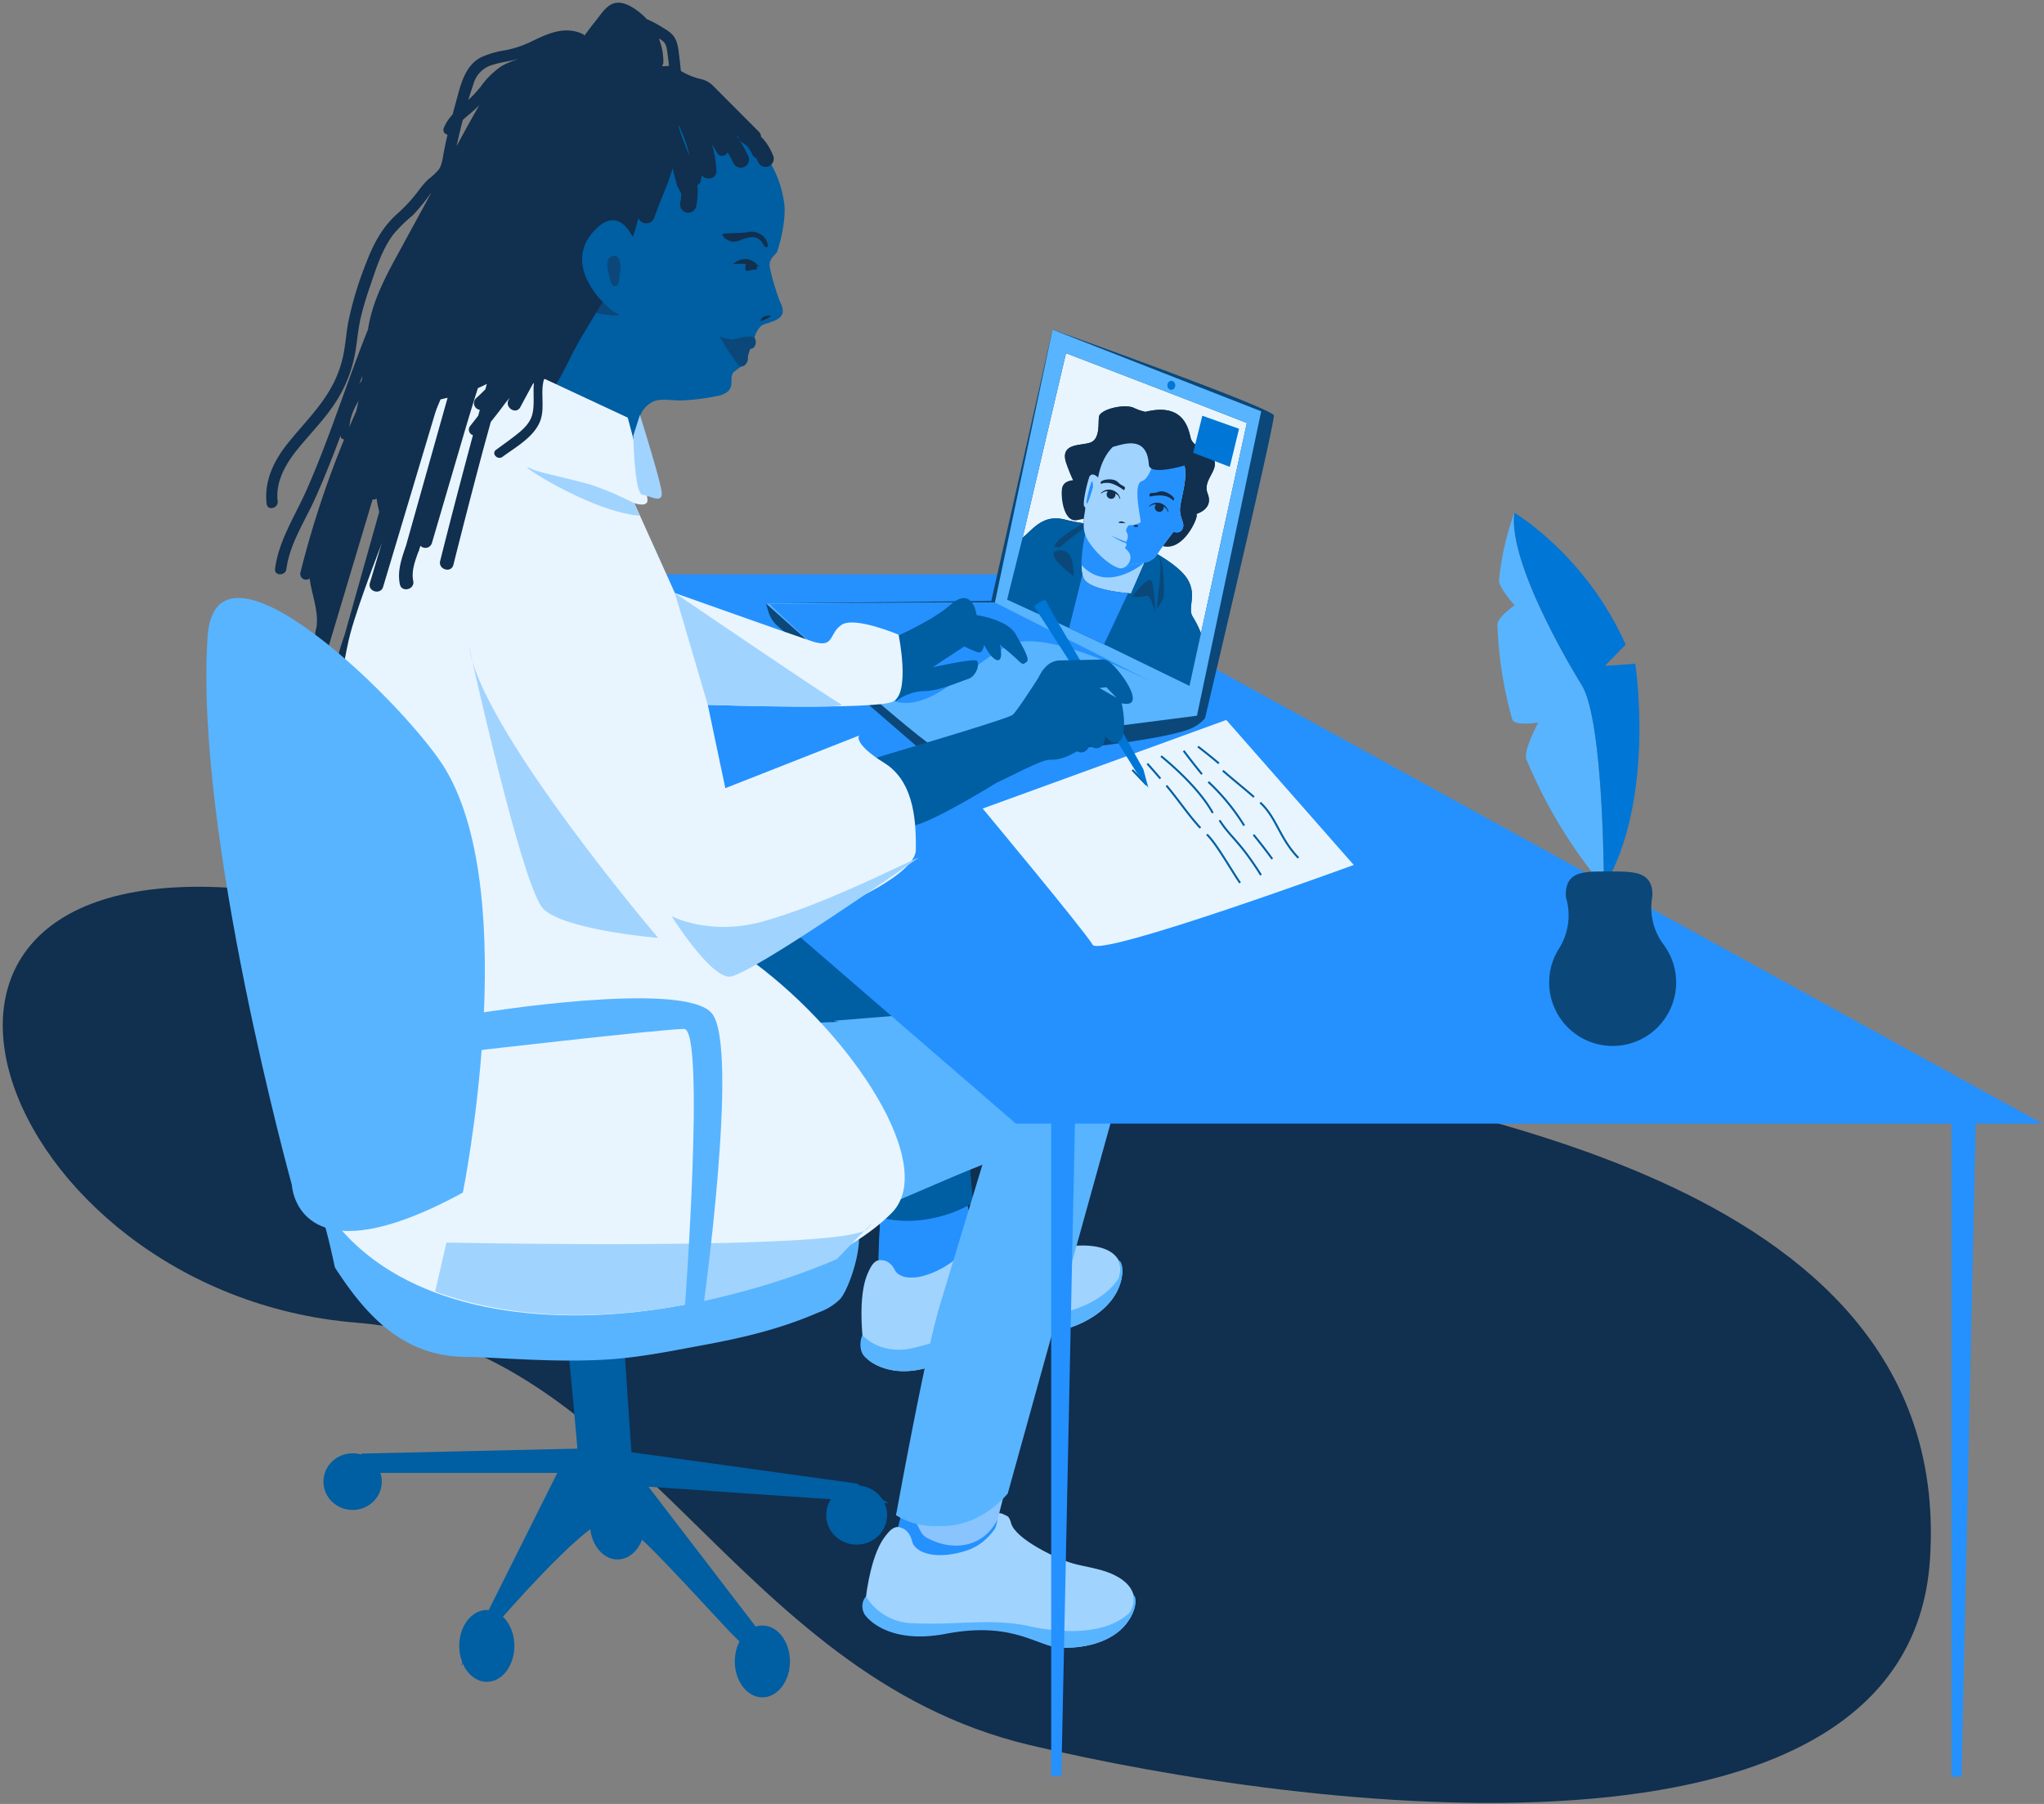
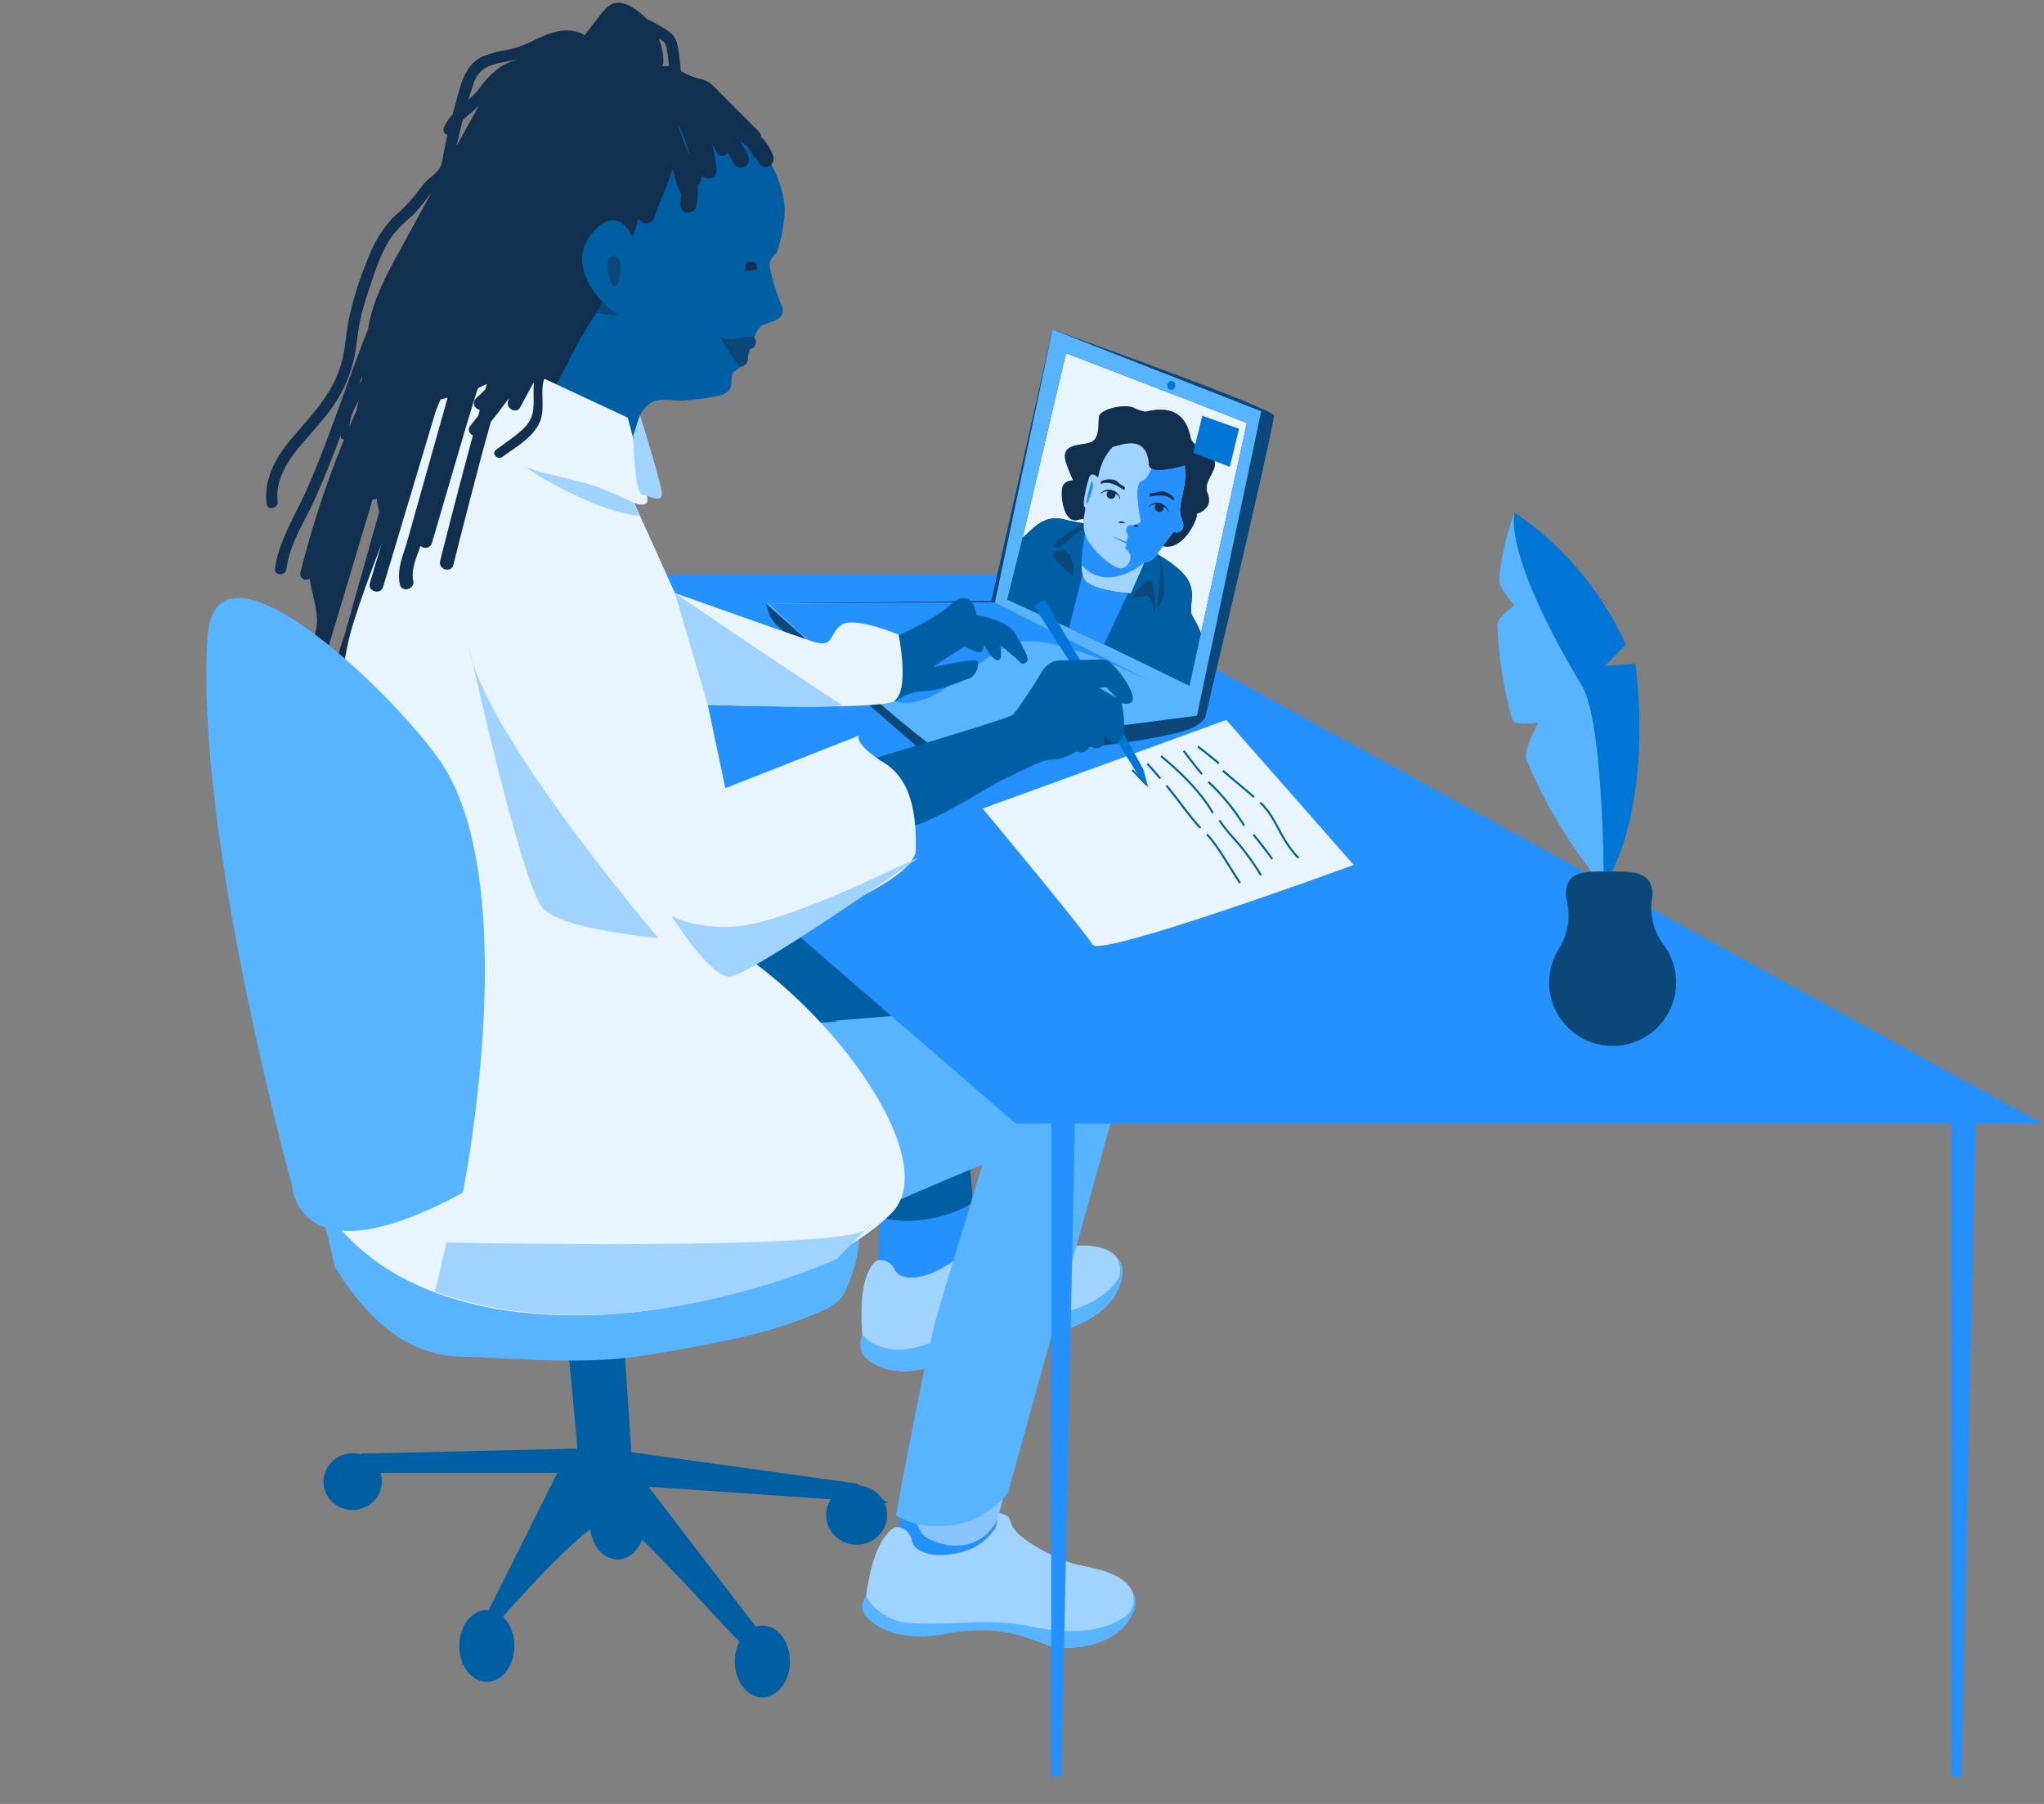
<svg xmlns="http://www.w3.org/2000/svg" viewBox="0 0 546 482">
  <rect x="0" y="0" width="546" height="482" fill="#808080" stroke="none" />
  <defs>
    <path id="a" d="M6.084 72.599S-19.03 26.96 32.788.932c0 0 29.464 58.605-26.704 71.667z" />
  </defs>
  <g fill-rule="evenodd" fill="none">
-     <path fill-rule="nonzero" fill="#112F4E" d="M71.192 238.105c-117.95-14.316-72.481 107.624 24.16 115.311 74.802 5.95 100.056 93.92 179.648 112.828 73.05 17.352 234.498 38.345 240.52-49.303 7.003-101.934-129.713-119.558-178.977-132.14-63.13-16.121-260.67-46.128-265.35-46.696z" />
    <path fill-rule="nonzero" fill="#A1D3FF" d="M232.665 338.877s-4.15 3.81-1.846 22.055a4.06 4.06 0 001.743 2.876c2.854 1.93 9.723 4.888 20.65-.56 14.82-7.387 22.147-7.09 27.737-7.456 5.59-.366 18.49-5.49 18.839-16.206l-.33-1.244c-.596-2.249-2.345-5.046-8.709-5.504-7.066-.509-21.878 3.425-29.539-3.773 0 0-27.25 6.95-28.545 9.812z" />
    <path fill-rule="nonzero" fill="#112F4E" d="M261.622 327.112l.084-1.157a3.542 3.542 0 00-3.716.681c-1.677 1.583-2.633 6.736-2.633 6.736l1.83 4.3 3.62-2.961.815-7.599z" />
    <path fill-rule="nonzero" fill="#2491FF" d="M235.679 313.332l-.908 20.005c.134 13.028 15.61 8.523 22.232 2.382 2.383-2.21 2.624-6.106 2.681-8.026l-2.885-13.241-21.12-1.12z" />
    <path fill-rule="nonzero" fill="#2491FF" d="M243.02 337.44c-2.658-.362-2.79-2.72-5.45-4.153a14.405 14.405 0 00-2.8-.56l-.121 3.52c.133 13.028 15.733 5.613 22.354-.528 1.514-1.404 2.642-1.077 2.69-8.313-2.07 8.574-9.923 11.48-16.673 10.033z" />
    <path fill-rule="nonzero" fill="#A1D3FF" d="M230.891 344.261s.924-7.293 4.001-7.561c2.214-.213 3.723 1.873 4.652 3.847.93 1.973 6.018 1.292 10.79-.239 4.773-1.53.284 5.138-4.497 5.385-4.78.246-6.04.73-7.7.84-1.66.108-7.246-2.272-7.246-2.272z" />
    <path fill-rule="nonzero" fill="#58B4FF" d="M273.804 352.372c-10.024.657-18.543 5.112-29.909 7.802-6.698 1.585-11.387-1.185-13.515-3.404-.637 1.117-1.025 4.156.657 5.793 0 0 7.355 8.074 22.175.686s22.147-7.09 27.737-7.457c5.54-.363 18.25-5.4 18.819-15.92-4.504 9.29-17.499 11.945-25.964 12.5z" />
    <path fill-rule="nonzero" fill="#A1D3FF" d="M248.788 341.367l1.546-1.059s9.436-4.37 10.35-12.331c.096-1.211.98-3.694 2.665-.531 1.994 3.742 13.897 5.83 18.901 5.746 5.004-.085-18.417 6.053-18.417 6.053l-9.466 2.362-5.579-.24z" />
    <path fill-rule="nonzero" fill="#58B4FF" d="M298.864 336.815s.709.02.96 2.013a10.715 10.715 0 01-.68 4.38l-.68-.317s.987-2.967.738-4.312c-.248-1.346-.448-1.488-.338-1.764z" />
    <path fill-rule="nonzero" fill="#9CD3FF" d="M266.11 329.2c.523.176 1.003.46 1.41.833.425.385.75.867.95 1.404.202.56.288 1.154.255 1.748-.017.296-.051.59-.103.883-.063.285-.142.567-.216.854a.818.818 0 01-.936.607.725.725 0 01-.544-.91.834.834 0 01.037-.113l.031-.073.278-.652c.073-.218.134-.44.184-.664.096-.435.105-.885.027-1.323a2.786 2.786 0 00-.548-1.199 3.374 3.374 0 00-1.037-.885l-.027-.014a.262.262 0 01-.09-.366.28.28 0 01.33-.13z" />
    <path fill-rule="nonzero" fill="#A1D3FF" d="M235.447 336.764a3.219 3.219 0 012.136.72 5.324 5.324 0 011.404 1.78 3.34 3.34 0 001.354 1.39c.597.321 1.246.532 1.918.624 1.412.162 2.842.052 4.213-.324a21.624 21.624 0 004.108-1.556 23.742 23.742 0 003.787-2.3 15.19 15.19 0 003.055-3.16 18.428 18.428 0 002.118-3.918c.282-.697.556-1.405.832-2.124.141-.359.285-.72.46-1.076.17-.376.422-.71.738-.975a.117.117 0 01.168.02.124.124 0 01-.016.158l-.008.008a2.53 2.53 0 00-.505.935c-.125.347-.225.71-.323 1.073-.196.73-.37 1.476-.607 2.213a17.065 17.065 0 01-1.966 4.279 15.018 15.018 0 01-3.232 3.527c-.626.49-1.28.942-1.962 1.351-.675.389-1.36.76-2.062 1.099a19.93 19.93 0 01-4.392 1.564 11.24 11.24 0 01-4.626.158 6 6 0 01-2.16-.86 3.844 3.844 0 01-1.491-1.802 4.86 4.86 0 00-1.107-1.732 3.116 3.116 0 00-1.833-.872h-.014a.093.093 0 01-.085-.108.107.107 0 01.098-.092z" />
    <path fill-rule="nonzero" fill="#2491FF" d="M243.51 325.8l-1.324 1.08s-2.433.55-2.643 3.822c-.21 3.273 3.477 6.737 3.477 6.737l-3.852-.15-4.397-3.952.415-9.147 3.401-1.216 4.185.463.739 2.362z" />
    <path fill-rule="nonzero" fill="#A1D3FF" d="M237.493 409.555s-4.905 2.58-6.656 21.207c-.114 1.21 2.627 1.24 3.427 2.153 2.374 2.709 7.4 4.288 19.308 2.011 16.15-3.087 21.97 3.728 27.53 4.948 5.56 1.22 19.33-.18 22.026-10.64l-.05-1.318c-.09-2.385-1.189-5.635-7.326-7.886-6.815-2.5-22.197-2.812-28.124-12.07 0 0-28.238-.86-30.135 1.595z" />
-     <path fill-rule="nonzero" fill="#A1D3FF" d="M268.46 406.152l.338-1.116a3.58 3.58 0 00-3.793-.38c-1.991 1.086-4.06 5.892-4.06 5.892l.848 4.754 4.199-1.894 2.468-7.256z" />
+     <path fill-rule="nonzero" fill="#A1D3FF" d="M268.46 406.152l.338-1.116a3.58 3.58 0 00-3.793-.38c-1.991 1.086-4.06 5.892-4.06 5.892l.848 4.754 4.199-1.894 2.468-7.256" />
    <path fill-rule="nonzero" fill="#89C4FF" d="M249.47 385.684l-8.695 19.008c-2.733 12.873 13.428 12.811 21.267 8.634 2.821-1.503 3.913-5.274 4.392-7.15l4.316-16.91a.01.01 0 00-.008-.012l-19.718-4.564c-.005 0-1.552.99-1.553.994z" />
    <path fill-rule="nonzero" fill="#2491FF" d="M247.958 411.067c-2.525-1.108-2.137-3.468-4.43-5.632-.829-.531-1.707-.981-2.622-1.344l-.891 3.433c-2.732 12.874 14.188 9.98 22.027 5.802 1.792-.955 2.825-.314 4.462-7.425-3.913 7.858-12.248 8.5-18.546 5.166zM268.023 399.949l2.727-10.683a.01.01 0 00-.008-.012l-21.271-3.57c-.005 0 .001-.004 0 0l-6.28 10.113c5.98 5.543 13.982 9.801 24.832 4.152z" />
    <path fill-rule="nonzero" fill="#A1D3FF" d="M234.57 414.358s2.509-6.924 5.584-6.319c2.217.418 3.237 2.9 3.714 5.106.477 2.207 5.614 2.975 10.629 2.817 5.014-.159-.852 5.142-5.591 4.033-4.74-1.11-6.081-.988-7.732-1.35-1.651-.363-6.603-4.287-6.603-4.287z" />
    <path fill-rule="nonzero" fill="#58B4FF" d="M274.85 434.483c-9.969-2.187-19.299-.206-31.03-.77a14.998 14.998 0 01-12.5-7.176 4.096 4.096 0 00-.228 4.987c.006.01 5.43 8.097 21.571 5.01 16.15-3.087 22.88 2.12 28.439 3.34 5.51 1.209 19.074-.16 21.944-10.362-6.456 7.877-19.777 6.819-28.196 4.971z" />
    <path fill-rule="nonzero" fill="#A1D3FF" d="M254.496 415.962c.022-.004 10.213-1.646 12.855-9.223.36-1.166 1.773-3.362 2.73.23 1.132 4.251 12.34 9.675 17.263 11.006 4.923 1.332-19.383.756-19.383.756l-9.796-.35-5.416-1.813 1.747-.606z" />
    <path fill-rule="nonzero" fill="#58B4FF" d="M302.832 426.244s.69.22.498 2.254a10.398 10.398 0 01-1.628 4.124l-.597-.506s1.619-2.644 1.671-4.04c.053-1.395-.113-1.592.056-1.832z" />
    <path fill-rule="nonzero" fill="#A1D3FF" d="M240.684 408.26a3.49 3.49 0 011.935 1.313c.47.643.806 1.374.985 2.15.17.669.524 1.276 1.022 1.754.51.482 1.1.873 1.742 1.156 1.332.556 2.758.852 4.201.872a20.92 20.92 0 004.369-.37c1.441-.26 2.854-.66 4.217-1.196a14.048 14.048 0 003.689-2.25 17.162 17.162 0 002.937-3.26c.43-.608.854-1.228 1.282-1.858.217-.313.438-.628.687-.93.248-.322.57-.58.938-.752a.123.123 0 01.11.219l-.01.006c-.288.203-.528.47-.7.778-.199.307-.376.635-.552.966-.352.663-.687 1.35-1.081 2.008a15.987 15.987 0 01-2.868 3.66 13.882 13.882 0 01-3.943 2.56c-.723.307-1.464.567-2.22.777-.747.192-1.5.364-2.263.5a19.347 19.347 0 01-4.648.299 11.534 11.534 0 01-4.57-1.153 6.554 6.554 0 01-1.927-1.458 4.244 4.244 0 01-1.066-2.197 5.322 5.322 0 00-.704-2.019 3.42 3.42 0 00-1.605-1.377l-.014-.005a.1.1 0 01.057-.193z" />
    <path fill-rule="nonzero" fill="#005EA2" d="M106.433 264.38s103.827-29.318 116.192-35.206c12.365-5.888 25.319 3.533 28.263 10.598 2.944 7.066 8.988 81.545 8.988 81.545a29.894 29.894 0 01-26.004 2.65l-11.247-51.221-64.121 29.434-52.07-37.8z" />
    <path fill-rule="nonzero" fill="#005EA2" d="M250.888 239.772c-1.304-3.13-4.574-6.719-8.885-9.238a12.139 12.139 0 01-4.392 13.076l-98.278 50.17 19.17 8.4 64.122-29.434 9.712 51.704c14.72 5.299 27.54-3.133 27.54-3.133s-6.045-74.479-8.99-81.545z" />
    <path fill-rule="nonzero" fill="#58B4FF" d="M299.966 288.173c-.077-15.656-12.704-22.405-28.07-19.409l-49.271 3.982c10.088 1.518 19.278 7.574 23.3 16.957a76.488 76.488 0 015.618 25.553l16.48-7.188-28.66 96.74s16.28 9.586 29.823-5.723l30.78-110.912z" />
    <path fill-rule="nonzero" fill="#58B4FF" d="M289.416 305.26a5.185 5.185 0 00-6.942-4.887c-18.031 6.506-67.595 22.93-96.39 32.423a21.533 21.533 0 01-27.502-14.736l-10.221-37.106-61.693 13.572s-.588 27.085 11.188 38.273c5.184 4.924 17.327 10.077 29.298 14.303a76.819 76.819 0 0056.26-2.13l79.065-33.944s-7.938 26.162-11.54 38.133c-3.782 12.564-11.576 55.646-11.576 55.646s8.836 6.48 19.84.095l30.213-99.643z" />
    <path fill-rule="nonzero" fill="#58B4FF" d="M262.87 402.865l28.929-102.34a8.562 8.562 0 00-11.26-8.126l-94.765 31.454a15.036 15.036 0 01-19.205-10.178l-9.53-33.693-1.238-.665 9.562 33.81a17.089 17.089 0 0021.827 11.567l94.766-31.454a6.51 6.51 0 018.56 6.178l-30.227 104.805c.685-.228 1.898-1.047 2.581-1.358z" />
    <path fill-rule="nonzero" fill="#58B4FF" d="M177.783 317.284c3.245-4.326 7.571-7.571 9.194-12.98 2.372-8.067 1.063-18.387-2.113-24.454L179 280.954l-4.01-5.859-88.322 19.43s-.588 27.086 11.188 38.274c5.184 4.924 17.327 10.077 29.298 14.303a76.819 76.819 0 0056.26-2.13l12.152-5.3c-2.795-.701-6.337-5.794-8.892-7.071-11.866 3.246-14.84-6.664-8.891-15.317z" />
    <path fill-rule="nonzero" fill="#58B4FF" d="M229.9 272.746l-52.633 2.349-23.97 63.358s46.976 5.277 46.705 1.219c-.272-4.058 62.477-28.478 62.477-28.478s-9.94-37.712-32.58-38.448z" />
    <path d="M159.418 165.398l.034.038.015.014z" fill-rule="nonzero" fill="#DFE9F4" />
    <path d="M101.663 153.46L271.35 300.206h274.218L278.702 153.46z" fill-rule="nonzero" fill="#2491FF" />
    <path fill-rule="nonzero" fill="#0B4778" d="M250.76 204.493s13.638-1.723 36.746-4.447c12.95-1.526 23.512-3.035 29.347-4.923a10.834 10.834 0 005.04-3.219s18.708-78.94 18.383-80.905c-.324-1.965-59.118-22.933-59.118-22.933l-16.369 72.498-60.192.657.662 2.215a8.188 8.188 0 002.485 3.851l43.016 37.206z" />
    <path fill-rule="nonzero" fill="#E8F5FF" d="M284.512 138.839c1.626.41 3.273.732 4.934.963.02-2.319.75-4.096.296-4.376-.267-.165-.281-.935-.16-1.949a42.232 42.232 0 01-4.897-10.17c-1.438-5.297 4.849-4.051 6.968-5.24 2.12-1.189 1.703-4.743 1.894-6.674.192-1.932 6.495-3.572 9.252-2.453a13.98 13.98 0 003.163 1.103c9.928-2.48 11.417 4.05 12.077 6.907.66 2.857 5.412 3.068 6.348 6.051.936 2.983-3.168 5.355-1.803 8.869 1.365 3.514-1.42 5.005-3.563 5.646-2.142.64-1.449 1.023-2.48 2.303a1.994 1.994 0 01-.461.397 2.14 2.14 0 01-.19 1.04c-.67 1.514-2.41.845-2.41.845s-2.434 3.112-3.817 5.152c-.192.284-.367.542-.535.78 2.798 1.646 6.66 4.256 8.17 6.865 2.48 4.291-.231 7.566 1.359 9.971a25.196 25.196 0 012.143 4.33l12.259-56.167c-1.707-.776-48.308-18.667-48.308-18.667l-11.582 49.273c.329-.241.642-.504.935-.787 2.74-2.589 5.34-5.31 10.408-4.012z" />
    <path fill-rule="nonzero" fill="#112F4E" d="M288.157 128.328s-4.163-.617-4.488 2.343c-.326 2.961.693 8.699 3.81 8.34a25.461 25.461 0 006.735-2.098l-.564-13.691-5.493 5.106zM315.095 136.142c.773.16 4.182.522 4.596 1.345.414.824-3.47 9.716-8.888 8.471-5.42-1.244 4.292-9.816 4.292-9.816z" />
    <path fill-rule="nonzero" fill="#A1D3FF" d="M301.34 158.499c.496.045.792.063.792.063l3.605-8.276c-.398.083-.843.154-1.362.213-3.406.392-3.449 1.299-4.913 1.36-1.464.063-5.734-2.73-8.6-7.067a8.35 8.35 0 01-1.012-2.124c-.558 2.84-1.385 7.998-.713 10.872.093.456.264.894.507 1.292 1.686 2.561 9.226 3.443 11.697 3.667z" />
    <path fill-rule="nonzero" fill="#2491FF" d="M305.737 150.286s-8.841 7.707-15.774 1.731c-6.933-5.975 1.16-12.417 1.16-12.417l14.614 10.686z" />
    <path fill-rule="nonzero" fill="#005EA2" d="M317.297 154.898c-1.508-2.61-5.371-5.219-8.169-6.865a4.666 4.666 0 01-3.391 2.253l-3.605 8.276s-.296-.018-.791-.063l-6.432 13.688 22.823 11.068L320.8 169.2a25.196 25.196 0 00-2.143-4.33c-1.59-2.405 1.121-5.68-1.36-9.97zM285.568 167.801l3.569-14.261c-.671-2.874.155-8.031.713-10.872a9.283 9.283 0 01-.404-2.866 45.865 45.865 0 01-4.934-.964c-5.069-1.296-7.668 1.424-10.408 4.013a9.086 9.086 0 01-.935.787l-4.138 16.584 16.537 7.579z" />
    <path fill-rule="nonzero" fill="#58B4FF" d="M281.158 88.066l-15.398 72.912-61.163.243s43.267 38.875 45.774 38.77c2.508-.107 69.364-8.76 69.364-8.76l17.161-81.34-55.738-21.825zm-12.127 72.156l4.138-16.584 11.582-49.273s46.601 17.89 48.308 18.667l-12.26 56.167-3.067 14.056-21.828-10.63-10.336-4.824-16.537-7.58z" />
    <path fill-rule="nonzero" fill="#2491FF" d="M289.644 154.832a4.04 4.04 0 01-.507-1.292l-3.569 14.261 9.34 4.386 6.433-13.688c-2.471-.224-10.011-1.106-11.697-3.667z" />
    <path fill-rule="nonzero" fill="#112F4E" d="M293.33 127.595c1.19-6.739 5.204-10.13 8.122-10.5 2.918-.372 12.363 3.44 14.437 6.325 2.074 2.885-.792 10.438-.69 12.91.076 1.868.813 2.86.88 3.886.174-.108.33-.242.462-.397 1.031-1.28.338-1.663 2.48-2.303 2.143-.64 4.928-2.132 3.563-5.646-1.365-3.514 2.74-5.886 1.803-8.869-.936-2.982-5.689-3.194-6.348-6.05-.66-2.858-2.15-9.389-12.077-6.908a13.98 13.98 0 01-3.163-1.103c-2.757-1.12-9.06.521-9.252 2.453-.192 1.931.226 5.485-1.894 6.674s-8.406-.057-6.968 5.24a42.232 42.232 0 004.897 10.17c.282-1.958.72-3.89 1.308-5.779.65-2.01 2.44-.103 2.44-.103z" />
    <path fill-rule="nonzero" fill="#A1D3FF" d="M299.462 151.86c1.464-.062 1.507-.969 4.913-1.36.52-.06.964-.131 1.362-.214a4.666 4.666 0 003.391-2.253c.169-.238.343-.496.535-.78 1.383-2.04 3.818-5.152 3.818-5.152s1.738.67 2.41-.845a2.14 2.14 0 00.189-1.04c-.068-1.026-.805-2.018-.881-3.885-.102-2.473 2.764-10.026.69-12.911s-11.52-6.697-14.437-6.325c-2.917.37-6.933 3.761-8.122 10.5 0 0-1.79-1.906-2.44.103a37.163 37.163 0 00-1.308 5.78c-.121 1.013-.107 1.783.16 1.948.455.28-.276 2.057-.296 4.376-.016.97.12 1.937.404 2.866a8.35 8.35 0 001.011 2.124c2.867 4.338 7.137 7.13 8.601 7.068z" />
    <path fill-rule="nonzero" fill="#2491FF" d="M315.889 123.42c-1.004-1.397-3.737-3.01-6.619-4.26a.655.655 0 01-.074.045s-1.452 8.554-4.128 9.321c-2.676.767-.146 10.583-.388 10.985-.241.402-1.954.821-3.241.876 0 0-.864 1.134-.585 1.645.469.643.553 1.49.22 2.212-.477.935.12 1.28-.497 1.96-.309.34 1.078.936 1.343 2.209a2.982 2.982 0 01-2.458 3.447c1.464-.062 1.507-.969 4.913-1.36.52-.06.964-.131 1.362-.214a4.666 4.666 0 003.391-2.253c.168-.238.343-.496.535-.78 1.383-2.04 3.818-5.152 3.818-5.152s1.738.67 2.41-.845a2.14 2.14 0 00.189-1.04c-.068-1.026-.805-2.018-.881-3.885-.102-2.473 2.764-10.026.69-12.911z" />
    <path fill-rule="nonzero" fill="#A1D3FF" d="M290.89 127.698a8.02 8.02 0 00.325-.614c-.149.18-.26.39-.325.614z" />
    <path fill-rule="nonzero" fill="#2491FF" d="M291.971 130.097s-.083-2.011-.389-1.394c-.305.618-1.689 5.646-1.283 5.83.405.184 1.672-4.436 1.672-4.436zM300.836 144.768a37.989 37.989 0 01-3.66-1.52c-1.267-.663 3.095 2.141 4.567 2.079 1.472-.062-.907-.56-.907-.56z" />
    <path fill-rule="nonzero" fill="#112F4E" d="M299.244 133.106a3.241 3.241 0 00-2.142-2.16 2.982 2.982 0 00-2.94.714.567.567 0 00-.029.282 2.07 2.07 0 011.828-.623c-.15.135-.26.31-.314.505a1.162 1.162 0 00.839 1.402 1.142 1.142 0 001.436-.755 1.073 1.073 0 00-.005-.586c.617.268 1.067.819 1.207 1.478a.514.514 0 00.12-.257zM312.115 136.603a3.241 3.241 0 00-2.142-2.16 2.982 2.982 0 00-2.94.714.567.567 0 00-.028.282 2.07 2.07 0 011.827-.623c-.15.135-.26.31-.314.505a1.162 1.162 0 00.839 1.402 1.142 1.142 0 001.436-.754 1.073 1.073 0 00-.005-.587c.618.269 1.067.82 1.207 1.478a.514.514 0 00.12-.257zM300.684 139.754c-.297-.135-1.048-.694-1.76-.295-.712.4 1.76.295 1.76.295zM302.835 140.697s1.321.239 1.16-.123a.633.633 0 00-1.16.123zM307.094 132.69s2.957-.715 4.736.022c1.778.737 1.442 1.416 1.778.737.337-.679-2.442-2.702-4.163-2.039-1.72.664-2.557-.187-2.35 1.28zM300.243 130.998s-2.394-1.9-4.314-1.98c-1.92-.082-1.893.677-1.92-.082-.026-.759 3.332-1.425 4.623-.095 1.292 1.33 2.402.91 1.61 2.157z" />
    <path fill-rule="nonzero" fill="#0B4778" d="M286.717 153.858s.63-7.405-3.953-6.805c-4.584.6 3.953 6.805 3.953 6.805zM302.439 159.353c.258-.214 4.058-5.249 5.036-4.207.978 1.042 1.098 8.821 1.098 8.821s-1.02-5.304-2.4-4.772a9.158 9.158 0 01-3.734.158zM289.446 139.802s-7.745 4.35-7.752 6.22l1.27.286s6.078-5.1 6.423-4.86l.06-1.646zM309.1 162.028c-.053-1.273 1.68-12.138.473-12.937 0 0 1.482-.657 1.274 10.569l-1.72 3.047-.027-.68z" />
    <path fill-rule="nonzero" fill="#112F4E" d="M318.057 123.889s-10.965 3.618-11.173.246c-.67-10.853-12.28-2.2-10.066-5.468 2.214-3.267 7.888-6.681 13.066-3.16a31.262 31.262 0 018.173 8.382z" />
    <path d="M321.17 111.082l-2.455 9.906 9.787 3.751 2.477-10.175z" fill-rule="nonzero" fill="#0076D6" />
    <path fill-rule="nonzero" fill="#2491FF" d="M265.76 160.978s52.888 26.697 52.34 26.583c-.546-.115-36.62-20.728-48.106-15.356-11.487 5.372-21.268 18.7-31.753 14.955-10.485-3.745-32.71-25.79-32.71-25.79l60.229-.392z" />
    <ellipse ry="1.202" rx="1.055" cy="102.962" cx="312.89" fill-rule="nonzero" fill="#0076D6" />
    <path fill-rule="nonzero" fill="#58B4FF" d="M422.46 182.969S402.613 151.23 404.521 137a74.585 74.585 0 00-4.091 17.923c-.207 1.963 4.162 6.818 4.162 6.818s-4.653 3.168-4.591 5.2a106.119 106.119 0 003.95 25.253c.538 1.912 6.966.857 6.966.857s-4.127 7.554-3.15 9.906a131.362 131.362 0 0020.668 34.026s.057-44.537-5.975-54.014z" />
    <path fill-rule="nonzero" fill="#0076D6" d="M436.819 177.36l-8.128.56 5.566-5.682C423.567 148.205 404.52 137 404.52 137c-1.908 14.23 17.94 45.969 17.94 45.969 6.031 9.477 5.974 54.014 5.974 54.014 13.989-23.353 8.384-59.623 8.384-59.623z" />
    <g transform="translate(423.001 163.142)">
      <mask fill="#fff" id="b" />
      <g fill-rule="nonzero" fill="#58B4FF" mask="url(#b)">
        <path d="M5 72.213C6.219 69.009 31.45 1.233 31.705.549l2.17.767C33.617 2 8.385 69.779 7.166 72.985l-2.166-.772z" />
        <path d="M14.901 49.768l-1.18-1.494 46.061-10.006 1.181 1.493zM6.698 67.346l2.505-3.659 33.318-16.455 1.613 1.345zM24.086 28.101l-1.369-1.443 21.36-6.835 1.369 1.444z" />
        <path d="M12.9 51.228c.373-5.796.294-11.612-.236-17.396-1.152-11.905-4.305-19.978-9.129-23.347l1.335-.921C17.647 18.49 15.232 50.396 15.123 51.75l-2.223-.522zM21.945 27.664c.373-5.796.294-11.612-.237-17.396C20.557-1.637 17.403-9.71 12.58-13.079L13.915-14c12.776 8.927 10.362 40.832 10.253 42.186l-2.223-.522z" />
      </g>
    </g>
    <path fill-rule="nonzero" fill="#0B4778" d="M444.376 252.38a16.414 16.414 0 01-3.047-12.582c.045-.25.067-.504.067-.759 0-6.398-5.337-6.189-11.726-6.189-6.39 0-11.41-.209-11.41 6.19 0 .369.049.737.142 1.094a16.651 16.651 0 01-1.906 13.24c-4.621 7.225-3.12 16.763 3.497 22.218 6.617 5.456 16.266 5.112 22.478-.801 6.211-5.914 7.03-15.534 1.905-22.411z" />
    <path fill-rule="nonzero" fill="#E8F5FF" d="M262.497 216.034l65.066-23.668 34.055 38.744s-67.759 24.805-69.75 21.315c-1.991-3.49-29.37-36.39-29.37-36.39z" />
    <path fill-rule="nonzero" fill="#005EA2" d="M235.143 171.89s12.72-5.009 18.723-10.28c6.002-5.273 7.001 2.732 7.001 2.732s8.206 1.17 10.423 5.072c2.217 3.9 3.875 6.797 2.946 7.442-.928.644-.95.9-2.378-.507-1.428-1.408-4.758-4.108-4.758-4.108s1.019 4.184-.575 4.155c-1.594-.03-3.676-4.12-3.676-4.12s-.23 2.48-1.684 1.999a32.127 32.127 0 01-3.553-1.558s-8.651 5.623-8.415 5.566c.237-.058 10.7-2.36 11.68-1.763.98.597.015 4.177-2.311 4.912-2.326.735-7.654 3.206-11.826 3.22a12.994 12.994 0 00-7.434 2.735l-4.163-15.498zM208.152 57.837c-2.76-22.346-12.294-33.23-35.76-33.828-23.467-.598-33.443 13.704-33.215 36.054 3.345 8.752 6.699 16.984 9.98 25.546 12.709 2.845 25.432 4.665 37.21 10.415 2.065-1.774-1.03 7.01 3.359-.024 4.388-7.033 13.696-27.911 18.426-38.163z" />
    <path fill-rule="nonzero" fill="#005EA2" d="M200 36.412a29.1 29.1 0 019.455 17.788c.526 3.268-.511 9.057-1.871 13.08-.18.536-1.93 1.613-2.002 3.311-.071 1.699 2.248 8.974 2.892 10.265 2.27 4.552-2.145 4.864-4.942 6.052a6.119 6.119 0 00-2.103 4.039c-.191 1.74-.709 2.672-2.369 2.988.209.487.39.984.546 1.49.108.664.253 1.334-.64 1.892-.896.558-1.496.985-2.665 1.836-2.251 1.641 1.173 5.107-4.222 6.552a61.436 61.436 0 01-8.952 1.24c-2.92.266-6.077-.597-8.422.253a7.102 7.102 0 00-4.154 5.46c-1.014 5.263-6.181 18.365-11.082 15.204-4.901-3.162-23.15-13.196-23.302-23.28C136.014 94.5 143.186 65.87 153.4 56.2c10.216-9.669 33.76-12.395 46.6-19.788z" />
    <path fill-rule="nonzero" fill="#0B4778" d="M191.898 89.926c.438.052 3.02.886 3.859.73 1.197-.222 4.824-1.224 5.696-.45.871.775.387 2.897-.788 2.954-1.174.057-3.467-.945-4.685-1.55.82.89 3.275.507 3.997 1.263.722.755-.22 1.374-.202 2.792.018 1.417-1.374 3.187-2.749 1.612a60.157 60.157 0 01-4.163-6.382c-.794-1.272-1.436-1.025-.965-.969z" />
    <path fill-rule="nonzero" fill="#112F4E" d="M199.098 71.349c-.112 1.377.6 1.028 1.433.826 1.42-.346 1.623.17 1.66-.576.066-1.38-.79-1.558-1.645-1.628-.854-.069-1.336 0-1.448 1.378z" />
-     <path fill-rule="nonzero" fill="#112F4E" d="M202.986 71.638s-2.629-4.6-7.283-1.076c0 0 6.08-.501 7.283 1.076zM204.535 63.892s1.224 2.398.09 2.151c-1.132-.247-1.02-4.428-6.993-1.825-2.838 1.237-4.746-1.217-4.671-1.603.075-.387 5.23-.268 6.622-.543a4.645 4.645 0 014.952 1.82zM206.103 84.373s-2.12-.31-2.84.977c-.718 1.287 2.84-.977 2.84-.977z" />
    <path fill-rule="nonzero" fill="#005EA2" d="M149.734 110.916c-1.501-1.197.279 2.867-.623 7.83-.275 1.511-.312 2.156-.015 2.282l3.735-3.963 8.404-1.397c-1.015-.39-8.695-2.517-11.5-4.752z" />
    <path fill-rule="nonzero" fill="#0B4778" d="M161.756 79.442a4.427 4.427 0 001.115 2.998c1.19 1.2 2.66 1.222 2.315 1.649-.692.853-12.394-1.43-12.326-3.188.067-1.756 8.896-1.459 8.896-1.459z" />
    <path fill-rule="nonzero" fill="#112F4E" d="M206.625 41.865a15.426 15.426 0 00-2.54-4.48 9.335 9.335 0 00-.793-.81c0-.528-.216-1.034-.598-1.4l-10.386-10.41c-.797-.8-1.57-1.647-2.428-2.38a7.125 7.125 0 00-3.1-1.36 18.316 18.316 0 01-4.9-2.066c-.135-1.226-.256-2.455-.411-3.679-.255-1.998-.357-4.165-1.665-5.805a8.896 8.896 0 00-2.352-1.842c-.93-.578-1.865-1.149-2.835-1.658a21.566 21.566 0 00-1.842-.85 16.377 16.377 0 00-1.532-1.475c-1.664-1.389-4.135-3.107-6.42-2.915-2.6.218-4.136 2.9-5.62 4.735a90.89 90.89 0 00-3.06 4.023 1.346 1.346 0 00-.538-.433c-4.88-2.237-9.437-.01-13.89 2.151a27.782 27.782 0 01-6.818 2.23c-2.177.325-4.301.94-6.316 1.826-4.691 2.356-5.659 8.07-6.97 12.676-.251.882-.484 1.77-.72 2.655a11.847 11.847 0 00-2.33 3.58 1.283 1.283 0 00.987 1.794c-.33 1.433-.64 2.871-.93 4.314-.327 1.623-.447 3.58-1.397 4.988a17.264 17.264 0 01-2.82 2.644 21.593 21.593 0 00-2.351 2.696 41.916 41.916 0 01-5.773 6.365c-4.02 3.521-6.459 8.016-8.337 12.964a92.003 92.003 0 00-4.947 16.318c-.492 2.782-.692 5.61-1.235 8.384a30.167 30.167 0 01-3.158 8.667c-3.157 5.791-7.874 10.263-11.92 15.388-3.621 4.589-6.172 9.964-5.452 15.927.233 1.934 3.176 1.194 2.944-.728-.655-5.43 2.405-10.372 5.719-14.378 3.352-4.053 7.038-7.767 9.878-12.227a35.868 35.868 0 005.31-14.28c.394-2.693.66-5.398 1.263-8.058a86.581 86.581 0 012.516-8.479c1.613-4.777 3.167-9.772 6.219-13.86a41.323 41.323 0 015.235-5.14 54.088 54.088 0 004.704-5.765c.063-.078.134-.149.198-.224l-9.335 17.13c-3.291 6.05-6.373 12.107-7.513 18.971-.024.148-.043.295-.066.442-5.71 14.2-10.237 28.966-16.429 42.937-3.039 6.858-7.407 13.44-8.4 21.003-.253 1.932 2.781 1.977 3.033.055.885-6.741 4.938-12.767 7.681-18.867 2.552-5.673 4.826-11.464 6.988-17.296 1.906-5.14 3.733-10.316 5.615-15.47a80.675 80.675 0 01-1.512 9.004c-.041.171-.092.34-.134.512a260.003 260.003 0 00-14.895 43.078 1.554 1.554 0 002.472 1.569c.554 4.31 2.369 8.482 1.861 12.8-.103.495-.218.987-.321 1.482-.017.084.007.153-.002.234-1.221 4.12-2.444 8.239-3.667 12.358-.812 2.71 3.395 3.949 4.205 1.243a715516.336 715516.336 0 0017.843-59.607c.083 0 .166-.004.248-.013.813-.162 1.621-.374 2.431-.565l-13.21 46.961-.08.238c-1.325 3.941-2.779 7.934-1.91 12.142.572 2.771 4.828 1.714 4.258-1.052-.625-3.027.522-6.178 1.576-9.095a2.02 2.02 0 00.182-.354l.219-.777c.066-.188.136-.38.199-.565l.129-.385a2.158 2.158 0 003.63-.842c3.353-11.446 6.707-22.892 10.062-34.337a691.62 691.62 0 014.581-14.997c.97-.395 1.898-.877 2.843-1.326-.157.57-.307 1.14-.464 1.71a69.253 69.253 0 01-2.956 2.842 2.157 2.157 0 001.183 3.697l-.504 1.859-2.545 3.26a1.843 1.843 0 00.862 2.942c-3.574 13.313-7.077 26.644-10.424 40.016-.685 2.738 3.518 3.986 4.206 1.244a2489.044 2489.044 0 019.016-34.938c.935-3.516 1.926-7.017 2.876-10.528.81-1.03 1.618-2.06 2.426-3.09 1.155-1.472 2.263-3.131 3.566-4.538l-.316.592c-1.327 2.488 2.396 4.81 3.724 2.318a866.11 866.11 0 014.038-7.484c.097-.05.19-.11.286-.162-.318 3.134.244 6.398-.418 9.56-.566 2.701-2.407 4.626-4.477 6.316-2.311 1.886-4.778 3.597-7.172 5.375-1.568 1.164.527 3.363 2.077 2.212 4.222-3.135 9.95-6.23 11.974-11.376 1.757-4.47-.311-9.843 1.556-14.18.615-.396 1.235-.784 1.832-1.21 6.878-4.906 10.524-11.49 14.184-18.918 4.022-8.165 9.58-15.468 13.396-23.738a81.315 81.315 0 004.813-13.665 2.244 2.244 0 004.213-.01c1.288-3.793 3.03-7.489 4.313-11.303.22-.65.424-1.306.613-1.964.376 1.485.75 2.97 1.132 4.452.189.73 1.208 2.149 1.19 2.52-.02.425-.13 1.438-.141 1.52-.036.195-.071.39-.11.584a2.255 2.255 0 001.481 2.727 2.2 2.2 0 002.724-1.484c.392-1.927.505-3.9.336-5.86.465-.128.81-.518.882-.994.109-.54.187-1.08.242-1.618 1.127 1.493 4.05 1.143 3.95-1.175a29.37 29.37 0 00-1.207-7.102c.5.781.983 1.575 1.449 2.38a1.559 1.559 0 002.774-.232c.56.983 1.09 1.983 1.59 2.999a2.193 2.193 0 103.852-2.099 56.225 56.225 0 00-3.047-5.363c.149.12.315.217.458.34a2.21 2.21 0 00.976 1.51c.402.25.789.522 1.16.815.128.11.245.23.367.344.465.637.87 1.316 1.213 2.026.21.467.6.829 1.08 1.005.166.331.335.663.47 1.01a31.78 31.78 0 01-.118-.307c.167.533.505.997.96 1.32a2.21 2.21 0 001.684.267 2.235 2.235 0 001.337-.973c.312-.503.408-1.11.267-1.685zm-79.536-12.12a571.273 571.273 0 00-5.123 9.287c.006-.026.01-.055.017-.081a174.815 174.815 0 011.628-6.875c.645-.62 1.339-1.193 2.008-1.752a36.809 36.809 0 002.422-2.219c-.322.545-.641 1.091-.952 1.64zm11.11-13.861a18.581 18.581 0 00-4.374 1.884 22.395 22.395 0 00-5.478 5.459 31.51 31.51 0 01-3.25 3.478c.427-1.413.877-2.819 1.36-4.21a7.328 7.328 0 015.077-5.155c2.174-.7 4.464-.94 6.668-1.52.041-.012.083-.028.124-.039-.044.033-.083.07-.127.103zm38.663 1.726c.225-.335.344-.73.342-1.133a17.122 17.122 0 00-1.205-6.184c.578.285 1.095.68 1.522 1.161.374.603.599 1.287.656 1.994.147.901.253 1.812.367 2.718.06.483.105.968.162 1.452-.873.006-1.693.16-1.844-.008zm4.452 16.355c-.083-.294-.047-.424.07-.426a63.162 63.162 0 011.362 3.28 29.623 29.623 0 011.448 4.954c-.866-2.146-2.313-5.816-2.88-7.808z" />
    <path fill-rule="nonzero" fill="#005EA2" d="M169.916 65.47s-3.924-12.534-11.785-3.153c-8.658 10.333 6.666 22.496 7 21.383.749-2.507 6.775-16.677 4.785-18.23z" />
    <path fill-rule="nonzero" fill="#0B4778" d="M165.722 71.88s.2-4.705-2.538-3.275c-1.608.84-.789 4.391.161 7.18a.974.974 0 001.89-.187l.487-3.718z" />
    <path fill-rule="nonzero" fill="#2491FF" d="M282.157 474.384c-.75 0-1.357.75-1.357 0V286.617h6.619l-3.906 187.767c-.014.74-.617 0-1.356 0zM523.973 474.717h-2.687V293.18h6.618z" />
    <path stroke-width=".529" stroke="#005EA2" d="M336.63 214.44c4.418 4.05 5.12 9.528 10.215 14.787M326.66 205.915c2.728 2.39 5.58 4.648 8.308 7.037M320.004 199.472a166.009 166.009 0 015.584 4.492M325.763 219.16c3.067 4.767 5.262 5.387 11.076 14.648M310.144 202.023c4.887 3.994 10.876 9.818 13.82 15.2M322.38 222.95c2.557 2.478 5.969 8.647 8.865 12.944M311.573 209.896c3.133 3.7 5.79 7.747 9.082 11.329M306.486 204.035a352.192 352.192 0 013.485 3.99M334.844 223.032c1.746 2.106 3.403 4.277 5.014 6.478M322.777 208.907a56.875 56.875 0 019.575 11.68M316.183 200.605c1.585 2.115 3.215 4.2 4.89 6.256M306.325 209.749l-3.855-4.028" />
    <path fill-rule="nonzero" fill="#0076D6" d="M293.465 188.748l-17.214-26.703s2.881-2.695 3.32-1.234c.437 1.46 16.714 28.66 16.714 28.66l-2.82-.723z" />
    <path fill-rule="nonzero" fill="#0076D6" d="M306.757 210.481l-3.191-4.125-14.023-22.579s2.881-2.694 3.32-1.233c.437 1.46 12.561 23.018 12.561 23.018l1.333 4.92z" />
    <path fill-rule="nonzero" fill="#005EA2" d="M302.439 187.365c1.046-2.135-3.187-7.754-4.988-9.514l-.926-.822a2.857 2.857 0 00-2.11-.81c-1.958.048-3.616.08-5.22.11-1.949.039-3.79.074-6.122.136a5.132 5.132 0 00-2.075.487c-2.006.95-3.063 3.03-3.63 4.147 0 0-5.494 8.653-6.83 9.864-1.35 1.223-36.049 11.258-37.007 11.718 0 0 8.674 17.19 8.889 17.643 1.315 2.772 23.863-11.229 23.863-11.229 3.383-1.47 11.611-5.981 13.897-6.067a38.055 38.055 0 001.683-.088c1.386-.167 2.73-.58 3.97-1.218a27.19 27.19 0 001.882-.99 2.142 2.142 0 002.018.095 2.726 2.726 0 001.303-1.845l.19.215c.635.72 1.67.934 2.537.523 1.46-.692 1.491-3.094 1.491-3.094s.989 1.547 2.097 1.76c.458.093.933.035 1.355-.163.61-.3 1.049-.86 1.196-1.523.956-3.82-.282-8.795-.282-8.795s2.255.608 2.819-.54zm-8.746-3.533l1.837-.216 2.74 2.84-4.577-2.624zM166.155 351.088l2.905 42.614s-14.527 1.937-14.527-1.937-3.874-42.614-3.874-42.614l15.496 1.937z" />
    <path d="M120.976 285.06l.55-2.652 3.261 2.193-1.007 2.239-1.259 1.349zM188.468 331.901l.55-2.651 3.262 2.192-1.007 2.239-1.26 1.349zM122.044 291.987l.594-2.073-3.059-2.072-.267 5.106 1.912 7.191z" fill-rule="nonzero" fill="#58B4FF" />
    <path fill-rule="nonzero" fill="#58B4FF" d="M228.238 326.583a.992.992 0 00-1.129-.186c-7.627-5.635-17.03-7.778-26.357-8.823l.003-.46c.105-16.38-16.88-31.55-37.744-33.71l-66.326-6.87c-20.864-2.16-14.364-9.623-14.469 6.757l-4.654 11.17c1.562 7.48 3.718 14.866 5.873 22.291a5.24 5.24 0 01.192 2.122c2.992 5.362 5.55 18.718 5.837 19.779 8.604 13.345 18.563 23.78 35 23.9 8.288.06 23.449 1.615 38.075.671 8.538-.551 17.11-2.314 25.506-3.865 10.816-1.998 20.614-4.35 30.717-8.738a15.272 15.272 0 005.661-3.527c2.817-3.224 7.206-17.364 3.815-20.51z" />
    <path fill-rule="nonzero" fill="#E8F5FF" d="M117.68 106.71s-19.42 45.297-24.106 62.58c-4.687 17.281-18.75 131.568-9.246 149.394 27.767 52.077 126.699 32.928 153.876 5.397 12.353-12.514-10.258-47.216-36.755-66.886-1.176-.873 1.606-7.495 14.347-11.742 11.407-3.803 28.856-12.283 28.856-18.434 0-6.151.069-17.893-8.426-23.165-8.495-5.273-6.737-7.323-6.737-7.323l-35.736 14.06-4.687-22.262s44.817 1.465 49.503-.879c4.687-2.343 1.465-17.868 1.465-17.868s-11.717-4.98-15.232-2.636c-3.515 2.343-1.757 6.444-7.909 4.394-6.15-2.05-36.615-12.889-36.615-12.889l-10.838-24.02s3.223 1.172 3.515-.585c.293-1.758-5.272-22.262-5.272-22.262l-21.97-10.252s-27.74-4.582-28.033 5.378z" />
    <path fill-rule="nonzero" fill="#A1D3FF" d="M169.175 116.364s.237 15.442 2.436 15.809c2.199.366 5.497 2.565 5.13-.733-.366-3.299-5.802-20.562-5.802-20.562l-1.764 5.486zM175.83 250.607s-47.74-56.063-50.58-78.075c0 0 14.201 64.616 19.882 70.297 5.68 5.68 30.697 7.778 30.697 7.778zM180.278 158.451l8.788 29.878s38.434 1.245 35.593-.175c-2.84-1.42-44.38-29.703-44.38-29.703zM167.277 133.388a83.476 83.476 0 00-9.345-3.848c-6.594-1.872-14.194-3.386-15.668-4.123-7.233-3.617 14.843 11.27 28.587 12.369l-1.41-3.354-2.164-1.044zM223.577 336.381s-57.966 26.752-107.33 8.705l3.013-13.093s106.943 2.266 112.352-3.656c5.41-5.921-8.035 8.044-8.035 8.044z" />
    <path fill-rule="nonzero" fill="#58B4FF" d="M123.637 318.657s15.884-78.327-4.53-112.934c-9.59-16.259-61.479-67.699-63.651-35.636-3.554 52.438 22.506 146.526 22.506 146.526s1.191 26.246 45.675 2.044z" />
-     <path fill-rule="nonzero" fill="#58B4FF" d="M127.25 270.783s55.477-9.108 62.929 0c7.452 9.108-2.533 80.112-2.533 80.112l-4.808-.013s5.685-75.96-.111-75.96c-5.796 0-61.201 6.431-61.201 6.431l5.725-10.57z" />
    <path fill-rule="nonzero" fill="#005EA2" d="M207.144 441.489c-.774-1.162-1.647 5.533-11.686-4.965-9.085-9.5-27.949-30.994-31.803-30.994-8.114 0-40.6 39.647-40.6 39.647l25.817-51.634H89.124l7.533-5.164 64.017-1.474 68.188 9.472 8.525 5.28-64.174-4.425 33.931 44.257z" />
    <ellipse ry="9.599" rx="7.364" cy="439.774" cx="130.039" fill-rule="nonzero" fill="#005EA2" />
    <ellipse ry="9.599" rx="7.364" cy="443.917" cx="203.65" fill-rule="nonzero" fill="#005EA2" />
    <ellipse ry="9.599" rx="7.364" cy="407.077" cx="164.947" fill-rule="nonzero" fill="#005EA2" />
    <ellipse ry="7.567" rx="7.794" cy="395.876" cx="94.193" fill-rule="nonzero" fill="#005EA2" />
    <ellipse ry="7.907" rx="8.145" cy="404.815" cx="228.827" fill-rule="nonzero" fill="#005EA2" />
    <path fill-rule="nonzero" fill="#112F4E" d="M153.614 92.531a79.714 79.714 0 00-2.595-19.023 148.728 148.728 0 00-14.724-36.304c-.55-.986-1.118-1.965-1.687-2.944-.353.647-.708 1.294-1.06 1.942l.014-.068c.19-.884.393-1.768.6-2.651a154.894 154.894 0 00-2.17-3.581 9.154 9.154 0 00-1.304 2.224 1.077 1.077 0 00.83 1.507 132.59 132.59 0 00-.782 3.621c-.274 1.363-.374 3.006-1.172 4.188a14.5 14.5 0 01-2.368 2.22c-.72.7-1.38 1.456-1.974 2.264a35.191 35.191 0 01-4.846 5.344c-3.376 2.956-5.423 6.73-7 10.884a77.245 77.245 0 00-4.153 13.7c-.413 2.336-.58 4.71-1.037 7.038a25.329 25.329 0 01-2.65 7.277c-2.652 4.863-6.612 8.617-10.008 12.92-3.041 3.852-5.183 8.365-4.578 13.371.195 1.624 2.666 1.003 2.471-.61-.55-4.56 2.02-8.709 4.802-12.072 2.814-3.403 5.909-6.521 8.294-10.265a30.114 30.114 0 004.457-11.989c.331-2.262.554-4.533 1.061-6.766a72.704 72.704 0 012.112-7.118c1.354-4.01 2.66-8.204 5.221-11.637a34.695 34.695 0 014.395-4.315 45.409 45.409 0 003.95-4.84c.053-.066.112-.125.167-.188l-7.838 14.38c-2.764 5.08-5.35 10.166-6.308 15.93-.02.123-.036.246-.056.37-4.794 11.921-8.594 24.32-13.792 36.048-2.552 5.758-6.22 11.285-7.052 17.634-.213 1.622 2.334 1.66 2.546.046.742-5.66 4.145-10.719 6.449-15.84 2.142-4.763 4.05-9.625 5.866-14.521 1.6-4.316 3.134-8.661 4.714-12.989a67.738 67.738 0 01-1.27 7.56c-.034.144-.077.286-.111.43a218.29 218.29 0 00-12.506 36.167 1.305 1.305 0 002.075 1.317c.465 3.618 1.99 7.121 1.563 10.746-.087.416-.183.83-.27 1.245-.014.07.006.128-.001.196-1.026 3.459-2.052 6.917-3.08 10.375-.68 2.277 2.851 3.316 3.531 1.044a564893.665 564893.665 0 0014.98-50.043c.07 0 .14-.004.209-.012.682-.136 1.361-.314 2.041-.474l-11.09 39.427-.068.2c-1.113 3.309-2.333 6.661-1.603 10.194.48 2.326 4.053 1.439 3.574-.883-.524-2.542.439-5.187 1.324-7.636a1.7 1.7 0 00.153-.298l.183-.652c.056-.158.115-.318.167-.474l.108-.323a1.812 1.812 0 003.048-.708c2.815-9.61 5.631-19.219 8.448-28.828a580.733 580.733 0 013.846-12.59c.815-.332 1.594-.737 2.387-1.114-.132.478-.257.957-.39 1.435a58.102 58.102 0 01-2.481 2.386 1.811 1.811 0 00.992 3.105l-.423 1.56c-.711.913-1.423 1.826-2.136 2.737a1.547 1.547 0 00.724 2.47c-3 11.177-5.942 22.37-8.752 33.597-.575 2.298 2.953 3.346 3.53 1.044a2090.68 2090.68 0 017.57-29.333c.785-2.952 1.617-5.89 2.416-8.84.68-.864 1.358-1.729 2.036-2.594.97-1.235 1.9-2.628 2.994-3.809l-.266.497c-1.113 2.089 2.012 4.038 3.127 1.946a729.3 729.3 0 013.39-6.283c.082-.043.16-.093.24-.136-.266 2.631.206 5.371-.35 8.026-.476 2.268-2.021 3.884-3.76 5.302-1.94 1.584-4.01 3.02-6.02 4.514-1.317.977.442 2.823 1.743 1.857 3.545-2.633 8.354-5.23 10.053-9.551 1.476-3.753-.261-8.265 1.307-11.905.516-.333 1.037-.659 1.537-1.016a28.597 28.597 0 006.64-6.696.48.48 0 01-.154-.366z" />
    <path fill-rule="nonzero" fill="#A1D3FF" d="M245.365 229.204c-.63-.21-24.154 12.255-41.896 17.085-14.018 3.817-24.08-1.505-24.08-1.505s10.159 16.179 15.426 16.179c5.267 0 50.55-31.759 50.55-31.759z" />
  </g>
</svg>